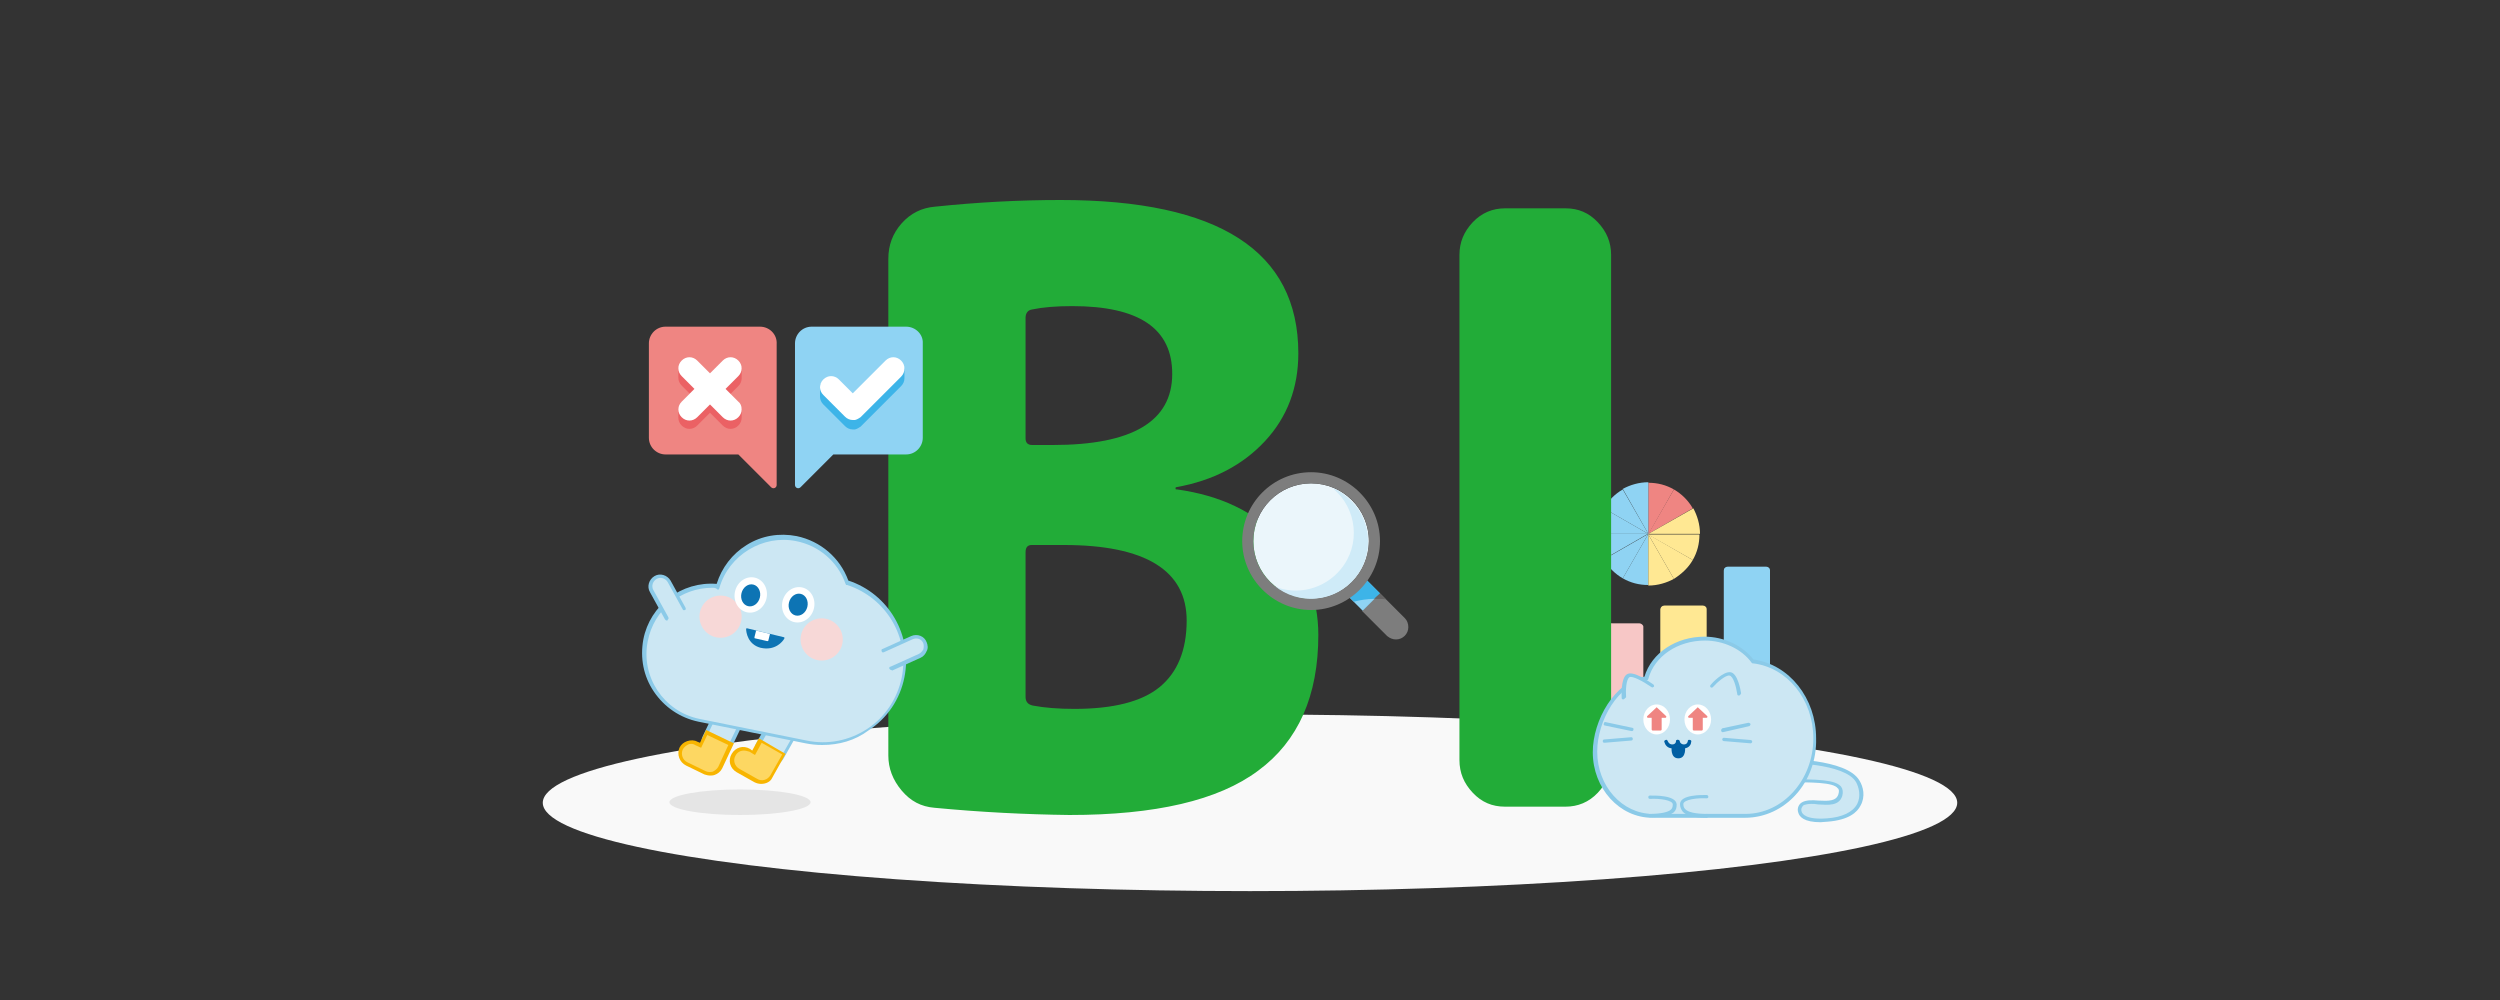
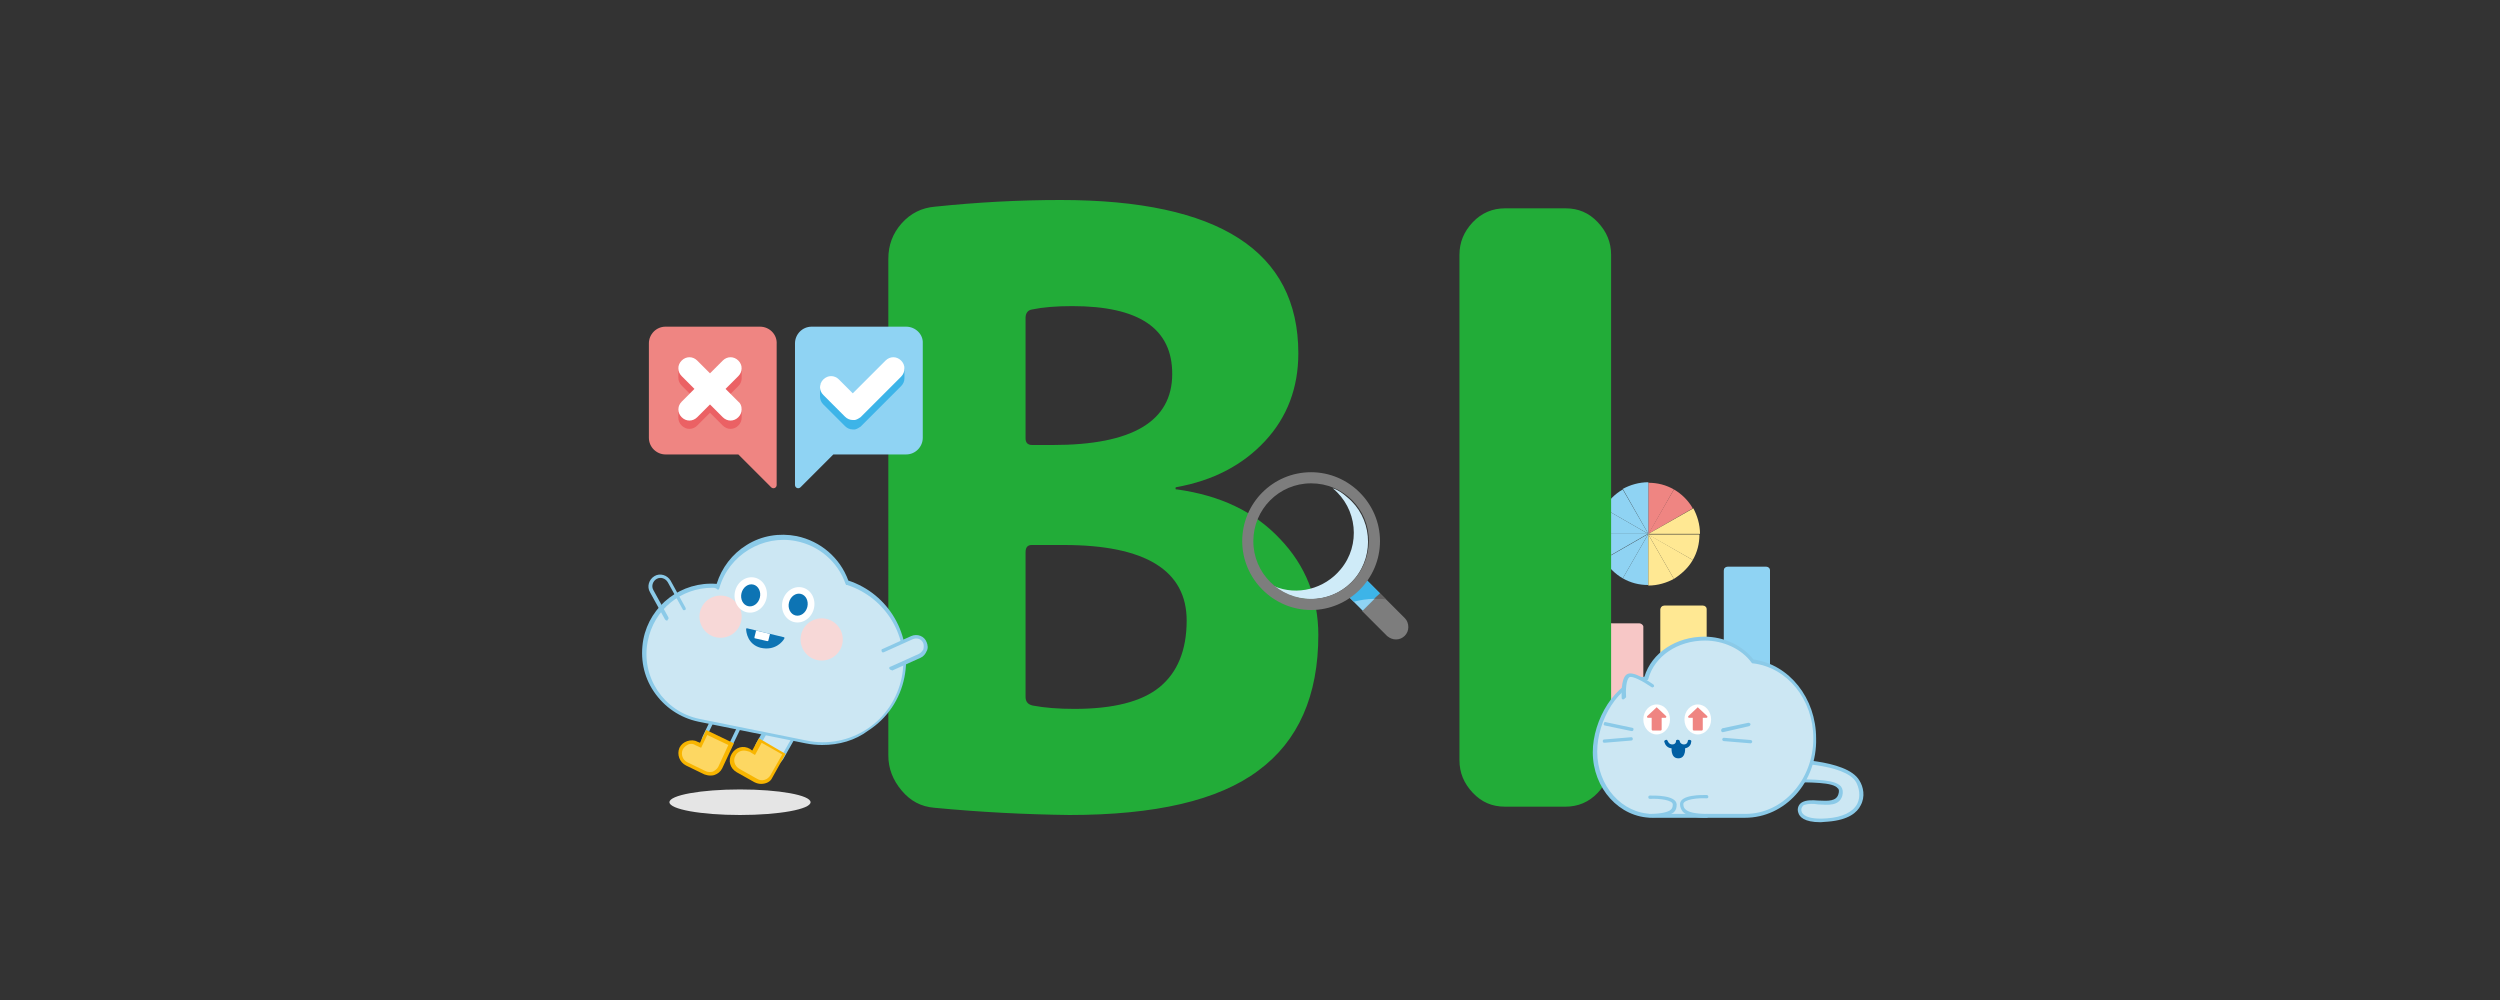
<svg xmlns="http://www.w3.org/2000/svg" width="450" height="180" xml:space="preserve">
  <rect width="100%" height="100%" fill="#333333" stroke="none" />
  <style>
    .st0{fill:#f7c7c6}.st1{fill:#ffe893}.st2{fill:#8fd3f3}.st3{fill:#eb6164}.st4{fill:#ef8582}.st7{fill:#cce7f3}.st8{fill:#8bcae8}.st9{fill:#fdd762}.st10{fill:#f8b500}.st11{fill:#f7d8d7}.st12{fill:#0d74b4}.st13{fill:#fff}.st15{fill:#005fa3}.st16{fill:#3db4e8}.st17{fill:#7d7d7d}
  </style>
  <switch>
    <g>
      <path class="st0" d="M295.1 112.2h-6.9c-.4 0-.7.3-.7.6v14c0 .4.3.6.7.6h6.9c.4 0 .7-.3.7-.6v-14c0-.3-.4-.6-.7-.6z" />
      <path class="st0" d="M289.6 126.8v-14c0-.4.3-.6.7-.6h-2.1c-.4 0-.7.3-.7.6v14c0 .4.3.6.7.6h2.1c-.4 0-.7-.3-.7-.6z" />
      <path class="st1" d="M306.5 109h-6.9c-.4 0-.7.3-.7.6v17.1c0 .4.3.6.7.6h6.9c.4 0 .7-.3.7-.6v-17.1c0-.3-.3-.6-.7-.6z" />
      <path class="st1" d="M301 126.8v-17.1c0-.4.3-.6.7-.6h-2.1c-.4 0-.7.3-.7.6v17.1c0 .4.3.6.7.6h2.1c-.4 0-.7-.3-.7-.6z" />
      <path class="st2" d="M317.9 102H311c-.4 0-.7.3-.7.6v24.1c0 .4.3.6.7.6h6.9c.4 0 .7-.3.7-.6v-24.1c0-.3-.3-.6-.7-.6z" />
      <path class="st2" d="M312.4 126.8v-24.1c0-.4.3-.6.7-.6H311c-.4 0-.7.3-.7.6v24.1c0 .4.3.6.7.6h2.1c-.4 0-.7-.3-.7-.6z" />
      <path class="st3" d="M296.7 96.1zm0 0zm0 0z" />
      <path class="st1" d="M304.7 100.8c.8-1.4 1.2-2.9 1.2-4.6h-9.3l8.1 4.6z" />
      <path class="st3" d="M296.7 96.1z" />
      <path class="st4" d="m296.7 96.1 8-4.6c-.8-1.4-2-2.6-3.4-3.4l-4.6 8z" />
      <path class="st3" d="M296.7 96.1zm0 0z" />
      <path class="st1" d="M296.7 96.1h9.3c0-1.7-.5-3.3-1.2-4.6l-8.1 4.6z" />
      <path class="st2" d="m296.7 96.1-4.6 8c1.4.8 2.9 1.2 4.6 1.2v-9.2z" />
      <path class="st1" d="M296.7 105.4c1.7 0 3.3-.5 4.6-1.2l-4.6-8v9.2z" />
      <path class="st1" d="m304.7 100.8-8-4.6 4.6 8c1.4-.9 2.6-2 3.4-3.4z" />
      <path class="st2" d="m296.7 96.1-8 4.6c.8 1.4 2 2.6 3.4 3.4l4.6-8z" />
      <path class="st4" d="M301.3 88.1c-1.4-.8-2.9-1.2-4.6-1.2v9.3l4.6-8.1z" />
      <path class="st2" d="M292.1 88.1c-1.4.8-2.6 2-3.4 3.4l8 4.6-4.6-8z" />
      <path class="st2" d="M296.7 96.1v-9.3c-1.7 0-3.3.5-4.6 1.2l4.6 8.1zm-9.3 0c0 1.7.5 3.3 1.2 4.6l8-4.6h-9.2z" />
      <path class="st2" d="m296.7 96.1-8-4.6c-.8 1.4-1.2 2.9-1.2 4.6h9.2z" />
-       <ellipse cx="225" cy="144.5" rx="127.3" ry="15.9" style="fill:#f9f9f9" />
      <path d="M168.2 145.4c-2.4-.2-4.3-1.2-5.9-3.1-1.6-1.9-2.4-4-2.4-6.3V46.6c0-2.5.8-4.6 2.4-6.4 1.6-1.8 3.6-2.8 6-3 7.7-.8 15.2-1.2 22.6-1.2 28.5 0 42.8 9.2 42.8 27.6 0 6.2-2 11.5-6 15.8-4 4.3-9.3 7.1-16 8.3-.1 0-.1.1-.1.3 0 .1.1.1.3.1 7.8 1.1 13.9 4 18.5 8.9 4.6 4.8 6.9 10.6 6.9 17.3 0 10.9-3.6 19.1-10.8 24.4-7.2 5.4-18.6 8-34 8-7.9-.1-15.9-.5-24.3-1.3zm16.4-88.2v21.7c0 .8.4 1.2 1.2 1.2h3.7c14.4 0 21.5-4.3 21.5-12.8 0-8.2-6-12.2-18-12.2-2.9 0-5.3.2-7.2.6-.8.1-1.2.7-1.2 1.5zm0 42.2v26c0 .9.4 1.4 1.3 1.6 2.1.4 4.6.6 7.5.6 7 0 12.1-1.3 15.3-3.9 3.2-2.6 4.9-6.6 4.9-12 0-9-7.4-13.6-22.1-13.6h-5.8c-.7 0-1.1.4-1.1 1.3zm86.3 45.8c-2.3 0-4.2-.8-5.8-2.5-1.6-1.7-2.4-3.6-2.4-5.9V45.9c0-2.3.8-4.2 2.4-5.9 1.6-1.7 3.6-2.5 5.8-2.5h10.9c2.3 0 4.2.8 5.8 2.5 1.6 1.7 2.4 3.6 2.4 5.9v90.9c0 2.3-.8 4.2-2.4 5.9-1.6 1.7-3.6 2.5-5.8 2.5h-10.9z" style="fill:#22ac38" />
-       <path class="st7" d="m128.3 135.6-.4-.2c-1.1-.5-1.6-1.9-1.1-3l2-4.3c.5-1.1 1.9-1.6 3-1.1l.4.2c1.1.5 1.6 1.9 1.1 3l-2 4.3c-.5 1.1-1.8 1.6-3 1.1z" />
      <path class="st8" d="M129.4 136.2c-.3 0-.7-.1-1-.2l-.8-.4c-.6-.3-1-.7-1.2-1.3-.2-.6-.2-1.2.1-1.8l2.3-4.8c.3-.6.7-1 1.3-1.2.6-.2 1.2-.2 1.8.1l.8.4c.6.3 1 .7 1.2 1.3.2.6.2 1.2-.1 1.8l-2.3 4.8c-.4.8-1.2 1.3-2.1 1.3zm-.7-.8c.8.4 1.8 0 2.2-.8l2.3-4.8c.2-.4.2-.8.1-1.3-.2-.4-.5-.8-.9-.9l-.8-.4c-.4-.2-.8-.2-1.3-.1-.4.2-.8.5-.9.9l-2.3 4.8c-.2.4-.2.8-.1 1.3.2.4.5.8.9.9l.8.4z" />
      <path class="st9" d="m127.2 131.8-1.1 2.3-.8-.4c-1-.5-2.3 0-2.8 1s0 2.3 1 2.8l3.3 1.6c1 .5 2.3 0 2.8-1l2-4.2-4.4-2.1z" />
      <path class="st10" d="M127.8 139.6c-.3 0-.7-.1-1-.2l-3.3-1.6c-1.2-.6-1.7-2-1.2-3.2.3-.6.8-1 1.4-1.2.6-.2 1.3-.2 1.8.1l.5.2 1.1-2.3 5 2.4-2.1 4.5c-.3.6-.8 1-1.4 1.2-.3.1-.6.1-.8.1zm-3.3-5.7c-.2 0-.4 0-.6.1-.4.2-.8.5-1 .9-.4.9 0 1.9.8 2.3l3.3 1.6c.4.2.9.2 1.3.1.4-.2.8-.5 1-.9l1.8-3.9-3.8-1.8-1.1 2.3-1.1-.5c-.1-.1-.4-.2-.6-.2z" />
      <path class="st7" d="m137.8 137.1-.3-.2c-1.1-.6-1.4-2-.8-3.1l2.4-4.1c.6-1.1 2-1.4 3.1-.8l.3.2c1.1.6 1.4 2 .8 3.1l-2.4 4.1c-.7 1-2.1 1.4-3.1.8z" />
      <path class="st8" d="M139 137.8c-.4 0-.8-.1-1.1-.3l-.9-.5c-.5-.3-.9-.8-1.1-1.4-.2-.6-.1-1.2.2-1.8l2.6-4.6c.6-1.1 2-1.5 3.2-.9l.8.5c1.1.6 1.5 2 .9 3.2l-2.6 4.6c-.5.8-1.2 1.2-2 1.2zm1.8-9c-.6 0-1.1.3-1.4.8l-2.6 4.6c-.2.4-.3.8-.2 1.3s.4.8.8 1l.8.5c.8.5 1.8.2 2.3-.6l2.6-4.6c.5-.8.2-1.8-.6-2.3l-.8-.5c-.3-.2-.6-.2-.9-.2z" />
      <path class="st9" d="m136.9 133.3-1.2 2.2-.7-.4c-1-.6-2.3-.2-2.8.8-.6 1-.2 2.3.8 2.8l3.2 1.8c1 .6 2.3.2 2.8-.8l2.3-4-4.4-2.4z" />
      <path class="st10" d="M137 141.1c-.4 0-.8-.1-1.2-.3l-3.2-1.8c-1.2-.7-1.6-2.1-.9-3.3.7-1.2 2.1-1.6 3.3-.9l.4.3 1.2-2.2 4.8 2.8-2.4 4.3c-.3.7-1.1 1.1-2 1.1zm-3.1-6c-.6 0-1.2.3-1.5.9-.5.8-.2 1.9.7 2.4l3.2 1.8c.8.5 1.9.2 2.4-.7l2.1-3.7-3.7-2.1-1.2 2.2-1-.6c-.4-.1-.7-.2-1-.2z" />
      <path class="st7" d="M145.1 133.5c8 1.6 15.9-3.6 17.5-11.6 1.5-7.5-2.9-14.8-10-17.1-1.4-3.9-4.7-7.1-9.1-7.9-6.3-1.3-12.4 2.5-14.2 8.6-6.1-.6-11.8 3.6-13.1 9.8-1.3 6.6 3 13.1 9.6 14.4l19.3 3.8z" />
      <path class="st8" d="M148 134.1c-1 0-2-.1-3-.3l-19.3-3.9c-3.3-.7-6.1-2.6-8-5.4-1.9-2.8-2.5-6.1-1.9-9.4 1.2-6.2 6.9-10.5 13.2-10 .9-2.9 2.8-5.4 5.4-7 2.7-1.7 5.9-2.2 9-1.6 4.3.9 7.8 3.9 9.3 8 7.3 2.4 11.6 9.9 10.1 17.4-.8 4-3.1 7.4-6.5 9.6-2.4 1.8-5.3 2.6-8.3 2.6zm-19.8-28.3c-5.6 0-10.5 3.9-11.6 9.6-1.3 6.4 2.9 12.7 9.3 14l19.3 3.9c3.8.8 7.7 0 10.9-2.1s5.4-5.4 6.2-9.2c1.5-7.3-2.8-14.4-9.8-16.7h-.2l-.1-.2c-1.4-4-4.8-6.9-8.9-7.7-6-1.2-12.1 2.5-13.8 8.4l-.1.3h-.3c-.2-.3-.6-.3-.9-.3z" />
-       <path class="st7" d="m120 111.4-2.7-4.9c-.5-.9-.2-2 .7-2.5.9-.5 2-.2 2.5.7l2.7 4.9" />
      <path class="st8" d="M120 111.7c-.1 0-.2-.1-.3-.2l-2.7-4.9c-.6-1-.2-2.3.8-2.9 1-.6 2.3-.2 2.9.8l2.7 4.9c.1.2 0 .4-.1.4-.2.1-.4 0-.4-.1l-2.7-4.9c-.4-.7-1.3-1-2-.6s-1 1.3-.6 2l2.7 4.9c.1.2 0 .4-.1.4 0 .2-.1.2-.2.2z" />
      <path class="st7" d="m160.4 120.3 5.1-2.3c.9-.4 1.3-1.5.9-2.4-.4-.9-1.5-1.3-2.4-.9l-5.1 2.3" />
      <path class="st8" d="M160.4 120.6c-.1 0-.2-.1-.3-.2-.1-.2 0-.4.2-.4l5.1-2.3c.4-.2.6-.5.8-.8.1-.4.1-.8 0-1.1-.3-.8-1.2-1.1-2-.7l-5.1 2.3c-.2.1-.4 0-.4-.2-.1-.2 0-.4.2-.4l5.1-2.3c1.1-.5 2.4 0 2.8 1.1.2.5.3 1.1 0 1.6-.2.5-.6 1-1.1 1.2l-5.1 2.3c-.1-.1-.2-.1-.2-.1z" />
      <circle class="st11" cx="129.7" cy="111" r="3.8" />
      <path class="st12" d="M134.5 113.1c-.1 0-.2 0-.2.1 0 .6.3 2.8 2.6 3.4 2.6.6 4-1.1 4.3-1.7 0-.1 0-.2-.1-.2l-6.6-1.6z" />
      <path class="st13" d="m136.1 113.5-.3 1.2c0 .1 0 .2.1.2l2.2.5c.1 0 .2 0 .2-.1l.3-1.2-2.5-.6z" />
      <circle class="st11" cx="147.9" cy="115.1" r="3.8" />
      <ellipse transform="rotate(-76.054 135.112 107.072)" class="st13" cx="135.1" cy="107.1" rx="3.2" ry="2.9" />
      <ellipse transform="rotate(-76.054 143.666 108.893)" class="st13" cx="143.7" cy="108.9" rx="3.2" ry="2.9" />
      <ellipse transform="rotate(-76.054 135.088 107.169)" class="st12" cx="135.1" cy="107.2" rx="2" ry="1.7" />
      <ellipse transform="rotate(-76.054 143.647 108.89)" class="st12" cx="143.7" cy="108.9" rx="2" ry="1.7" />
      <ellipse cx="133.2" cy="144.4" rx="12.7" ry="2.3" style="fill:#e5e5e5" />
      <path class="st7" d="M320.4 136.9s11.7-.1 13.9 3.7c1.3 2.2 1.3 6.5-5.4 7-5.7.5-5.5-2.3-4.4-3 1.5-1 5.9 1 6.7-1.5.8-2.5-2.5-2.7-10.3-2.6s-.5-3.6-.5-3.6" />
      <path class="st8" d="M327.7 148c-3 0-3.8-1-4-1.7-.3-.8.1-1.6.7-1.9.7-.4 1.8-.4 2.9-.3 1.9.1 3.2.1 3.6-1.1.2-.6.1-1-.1-1.1-.8-1.1-4.6-1.1-9.9-1.1-2.5 0-3.7-.3-3.9-1.1-.3-1.2 2.4-2.7 3.3-3.1h.2c.5 0 11.9-.1 14.2 3.9.7 1.1 1.1 2.9.2 4.5-.6 1.2-2.1 2.6-5.9 2.9-.5 0-.9.1-1.3.1zm-1.7-3.3c-.5 0-1 .1-1.3.2-.3.2-.6.7-.4 1.2.1.4.8 1.5 4.6 1.2 2.7-.2 4.6-1.1 5.4-2.6.7-1.4.3-3-.2-3.9-2-3.5-12.6-3.5-13.6-3.5-1.5.8-3 1.9-2.9 2.4 0 .1.3.6 3.3.6 6.6-.1 9.5.1 10.5 1.3.3.4.4 1 .2 1.7-.6 1.8-2.5 1.6-4.3 1.5-.5-.1-.9-.1-1.3-.1z" />
      <path class="st7" d="M314.1 146.9c6.9 0 12.6-6.3 12.6-14 0-7.2-4.9-13.1-11.2-13.9-1.6-2.2-4.8-4.1-8.6-4.1-4.9 0-9.3 2.8-10.6 7.1-5.2.6-9.2 7.3-9.2 13.3 0 6.3 4.6 11.5 10.3 11.5h16.7z" />
      <path class="st8" d="M314.1 147.2h-16.7c-5.9 0-10.7-5.3-10.7-11.8 0-5.8 4-12.7 9.3-13.6 1.3-4.3 5.7-7.2 10.8-7.2 3.5 0 6.9 1.6 8.8 4.1 6.5.9 11.3 7 11.3 14.2.2 7.9-5.6 14.3-12.8 14.3zm-7.2-31.9c-4.9 0-9.1 2.8-10.2 6.9l-.1.2h-.2c-5.1.6-8.9 7.3-8.9 12.9 0 6.2 4.5 11.2 10 11.2h16.7c6.7 0 12.2-6.1 12.2-13.6 0-7-4.7-12.8-10.9-13.5h-.1l-.1-.1c-1.8-2.5-5.1-4-8.4-4z" />
      <ellipse class="st13" cx="298.2" cy="129.5" rx="2.4" ry="2.7" />
      <ellipse class="st13" cx="305.6" cy="129.5" rx="2.4" ry="2.7" />
      <path class="st7" d="M297.3 123.4s-3.4-2.5-4.4-1.8c-1 .7-.7 3.9-.7 3.9" />
      <path class="st8" d="M292.2 125.9c-.2 0-.3-.1-.3-.3 0-.3-.2-3.4.9-4.2 1.1-.8 3.9 1.2 4.8 1.8.1.1.2.3.1.4-.1.1-.3.2-.4.1-1.6-1.1-3.5-2.1-4-1.8-.6.4-.7 2.4-.6 3.6-.2.2-.4.4-.5.4z" />
      <path class="st7" d="M313 124.9s-.5-3.4-1.6-3.6c-1.2-.2-3.3 2.2-3.3 2.2" />
-       <path class="st8" d="M313 125.2c-.2 0-.3-.1-.3-.3-.2-1.3-.7-3.2-1.4-3.3-.7-.1-2.2 1.2-3 2.1-.1.1-.3.1-.4 0-.1-.1-.1-.3 0-.4.2-.3 2.3-2.5 3.6-2.3 1.3.2 1.8 3.2 1.9 3.8-.1.2-.2.4-.4.4z" />
+       <path class="st8" d="M313 125.2z" />
      <path class="st7" d="m310.1 131.5 4.7-1" />
      <path class="st8" d="M310.1 131.8c-.1 0-.3-.1-.3-.3 0-.2.1-.3.2-.4l4.7-1c.2 0 .3.1.4.2 0 .2-.1.3-.2.4l-4.8 1.1c.1 0 .1 0 0 0z" />
      <path class="st7" d="m310.3 133.1 4.8.4" />
      <path class="st8" d="M315.1 133.8s-.1 0 0 0l-4.8-.4c-.2 0-.3-.2-.3-.3 0-.2.2-.3.3-.3l4.8.4c.2 0 .3.2.3.3 0 .2-.2.3-.3.3z" />
      <path class="st7" d="m293.7 131.3-4.7-.9" />
      <path class="st8" d="m293.7 131.6-4.8-1c-.2 0-.3-.2-.2-.4 0-.2.2-.3.4-.2l4.7 1c.2 0 .3.2.2.4 0 .1-.1.2-.3.2z" />
      <path class="st7" d="m293.6 133-4.8.4" />
      <path class="st8" d="M288.8 133.7c-.2 0-.3-.1-.3-.3 0-.2.1-.3.3-.3l4.8-.4c.2 0 .3.1.3.3 0 .2-.1.3-.3.3l-4.8.4z" />
      <path class="st7" d="M307.2 143.4s-4.4-.1-4.5 1.3c-.1 1.3 1.1 2.1 4.5 2.1" />
      <path class="st8" d="M307.2 147.2c-2.2 0-3.7-.4-4.3-1.1-.3-.4-.5-.8-.5-1.4.1-1.7 4-1.6 4.8-1.6.2 0 .3.2.3.3 0 .2-.1.3-.3.3-1.6-.1-4.1.2-4.2 1 0 .4.1.7.3.9.5.6 1.9.9 3.9.9.2 0 .3.1.3.3s-.1.4-.3.4z" />
      <path class="st7" d="M296.9 143.4s4.3-.1 4.4 1.3c.1 1.3-1.1 2.1-4.5 2.1" />
      <path class="st8" d="M296.9 147.1c-.2 0-.3-.1-.3-.3s.1-.3.3-.3c2 0 3.4-.3 3.9-.8.2-.2.3-.5.3-.9 0-.8-2.5-1.1-4.1-1-.2 0-.3-.1-.3-.3 0-.2.1-.3.3-.3.8 0 4.7-.1 4.8 1.6 0 .6-.1 1-.5 1.4-.7.6-2.1.9-4.4.9z" />
      <path class="st15" d="M301 134.7c-.9 0-1.3-.7-1.4-1.1-.1-.2 0-.3.2-.4.2-.1.3 0 .4.2 0 0 .2.6.8.6.6 0 .7-.5.7-.6 0-.2.2-.3.4-.2.2 0 .3.2.2.4 0 .4-.4 1.1-1.3 1.1z" />
      <path class="st15" d="M303.1 134.7c-.9 0-1.3-.7-1.4-1.1-.1-.2 0-.3.2-.4.2-.1.3 0 .4.2 0 0 .2.6.8.6.6 0 .7-.5.7-.6 0-.2.2-.3.4-.2.2 0 .3.2.2.4 0 .4-.4 1.1-1.3 1.1z" />
      <path class="st4" d="m299.9 128.9-1.6-1.5c-.1-.1-.2-.1-.2 0l-1.6 1.5c-.1.1 0 .3.1.3h.7v2.1c0 .1.1.2.2.2h1.4c.1 0 .2-.1.2-.2v-2.1h.7c.1 0 .2-.2.1-.3zm7.4 0-1.6-1.5c-.1-.1-.2-.1-.2 0l-1.6 1.5c-.1.1 0 .3.1.3h.7v2.1c0 .1.1.2.2.2h1.4c.1 0 .2-.1.2-.2v-2.1h.7c.1 0 .2-.2.1-.3z" />
      <path class="st15" d="M303.3 134.4h-.6l-.6-.2-.6.2h-.6s-.3 2.1 1.2 2.1 1.2-2.1 1.2-2.1z" />
      <path class="st4" d="M136.8 58.8h-17c-1.7 0-3 1.4-3 3v17c0 1.7 1.4 3 3 3h13.1l5.9 5.9c.4.4 1 .1 1-.4V61.9c.1-1.7-1.3-3.1-3-3.1z" />
      <path class="st3" d="m132.9 72.5-1.5-1.5 1.5-1.5c.4-.4.6-.9.6-1.4v-1.4c0-.3 0-.5-.1-.7 0-.1-.1-.2-.2-.3l-.3-.3c-.4-.4-.9-.6-1.4-.6-.5 0-1 .2-1.4.6l-2.3 2.3-2.3-2.3c-.8-.8-2-.8-2.8 0l-.3.3c-.1.1-.1.2-.2.3-.1.2-.1.5-.1.7V68c0 .5.2 1 .6 1.4l1.5 1.5-1.5 1.5c-.4.4-.6.9-.6 1.4v1.4c0 .5.2 1 .6 1.4.4.4.9.6 1.4.6.5 0 1-.2 1.4-.6l2.3-2.3 2.3 2.3c.4.4.9.6 1.4.6.5 0 1-.2 1.4-.6.4-.4.6-.9.6-1.4v-1.4c0-.4-.2-.9-.6-1.3z" />
      <path class="st2" d="M163.1 58.8h-17c-1.7 0-3 1.4-3 3v25.5c0 .5.6.8 1 .4l5.9-5.9h13.1c1.7 0 3-1.4 3-3v-17c.1-1.6-1.3-3-3-3z" />
      <path class="st16" d="M162.2 65.2c-.8-.8-2-.8-2.8 0l-5.9 5.9-2.5-2.5c-.8-.8-2-.8-2.8 0l-.3.3c-.1.1-.1.2-.2.3-.1.2-.1.5-.1.8v1.4c0 .5.2 1 .6 1.4l3.9 3.9c.4.4.9.6 1.4.6h.4c.4-.1.7-.3 1-.5l7.3-7.3c.4-.4.6-.9.6-1.4v-1.4c0-.6-.2-1.1-.6-1.5z" />
      <path class="st13" d="m132.9 72.3-2.3-2.3 2.3-2.3c.8-.8.8-2 0-2.8-.4-.4-.9-.6-1.4-.6-.5 0-1 .2-1.4.6l-2.3 2.3-2.3-2.3c-.8-.8-2-.8-2.8 0-.8.8-.8 2 0 2.8L125 70l-2.3 2.3c-.4.4-.6.9-.6 1.4 0 .5.2 1 .6 1.4.4.4.9.6 1.4.6.5 0 1-.2 1.4-.6l2.3-2.3 2.3 2.3c.4.4.9.6 1.4.6.5 0 1-.2 1.4-.6.4-.4.6-.9.6-1.4 0-.6-.2-1.1-.6-1.4zm29.9-6c0-.5-.2-1-.6-1.4-.8-.8-2-.8-2.8 0l-5.9 5.9-2.5-2.5c-.8-.8-2-.8-2.8 0-.8.8-.8 2 0 2.8l3.9 3.9c.4.4.9.6 1.4.6h.4c.4-.1.7-.3 1-.5l7.3-7.3c.4-.4.6-.9.6-1.5z" />
      <path class="st17" d="m248.4 106.8 4.5 4.5c.4.4.6 1 .6 1.6 0 1.2-1 2.2-2.2 2.2-.6 0-1.1-.2-1.6-.6l-4.5-4.5 3.2-3.2z" />
      <path class="st2" d="m242.67 107.321 3.112-3.111 2.616 2.616-3.11 3.112z" />
      <path d="M247.6 107.8c.7 0 1.3 0 1.9.1l-1.2-1.2-1 1c.1.1.2.1.3.1z" style="fill:#666464" />
      <path class="st16" d="m248.4 106.8-2.6-2.6-3.1 3.1 1 1c1.2-.3 2.4-.5 3.6-.5l1.1-1z" />
-       <circle cx="236" cy="97.4" r="10.4" style="fill:#ebf6fb" />
      <path d="M239.9 87.9c4.4 3.6 5.1 10.2 1.4 14.6-2.9 3.5-7.8 4.8-12 3 4.4 3.6 11 3 14.6-1.4 3.6-4.4 3-11-1.4-14.6-.8-.7-1.6-1.3-2.6-1.6z" style="fill:#cfebf8" />
      <path class="st17" d="M236 85c-6.9 0-12.4 5.6-12.4 12.4s5.6 12.4 12.4 12.4 12.4-5.6 12.4-12.4S242.8 85 236 85zm0 22.8c-5.7 0-10.4-4.6-10.4-10.4 0-5.7 4.6-10.4 10.4-10.4s10.4 4.6 10.4 10.4c-.1 5.8-4.7 10.4-10.4 10.4z" />
    </g>
  </switch>
</svg>